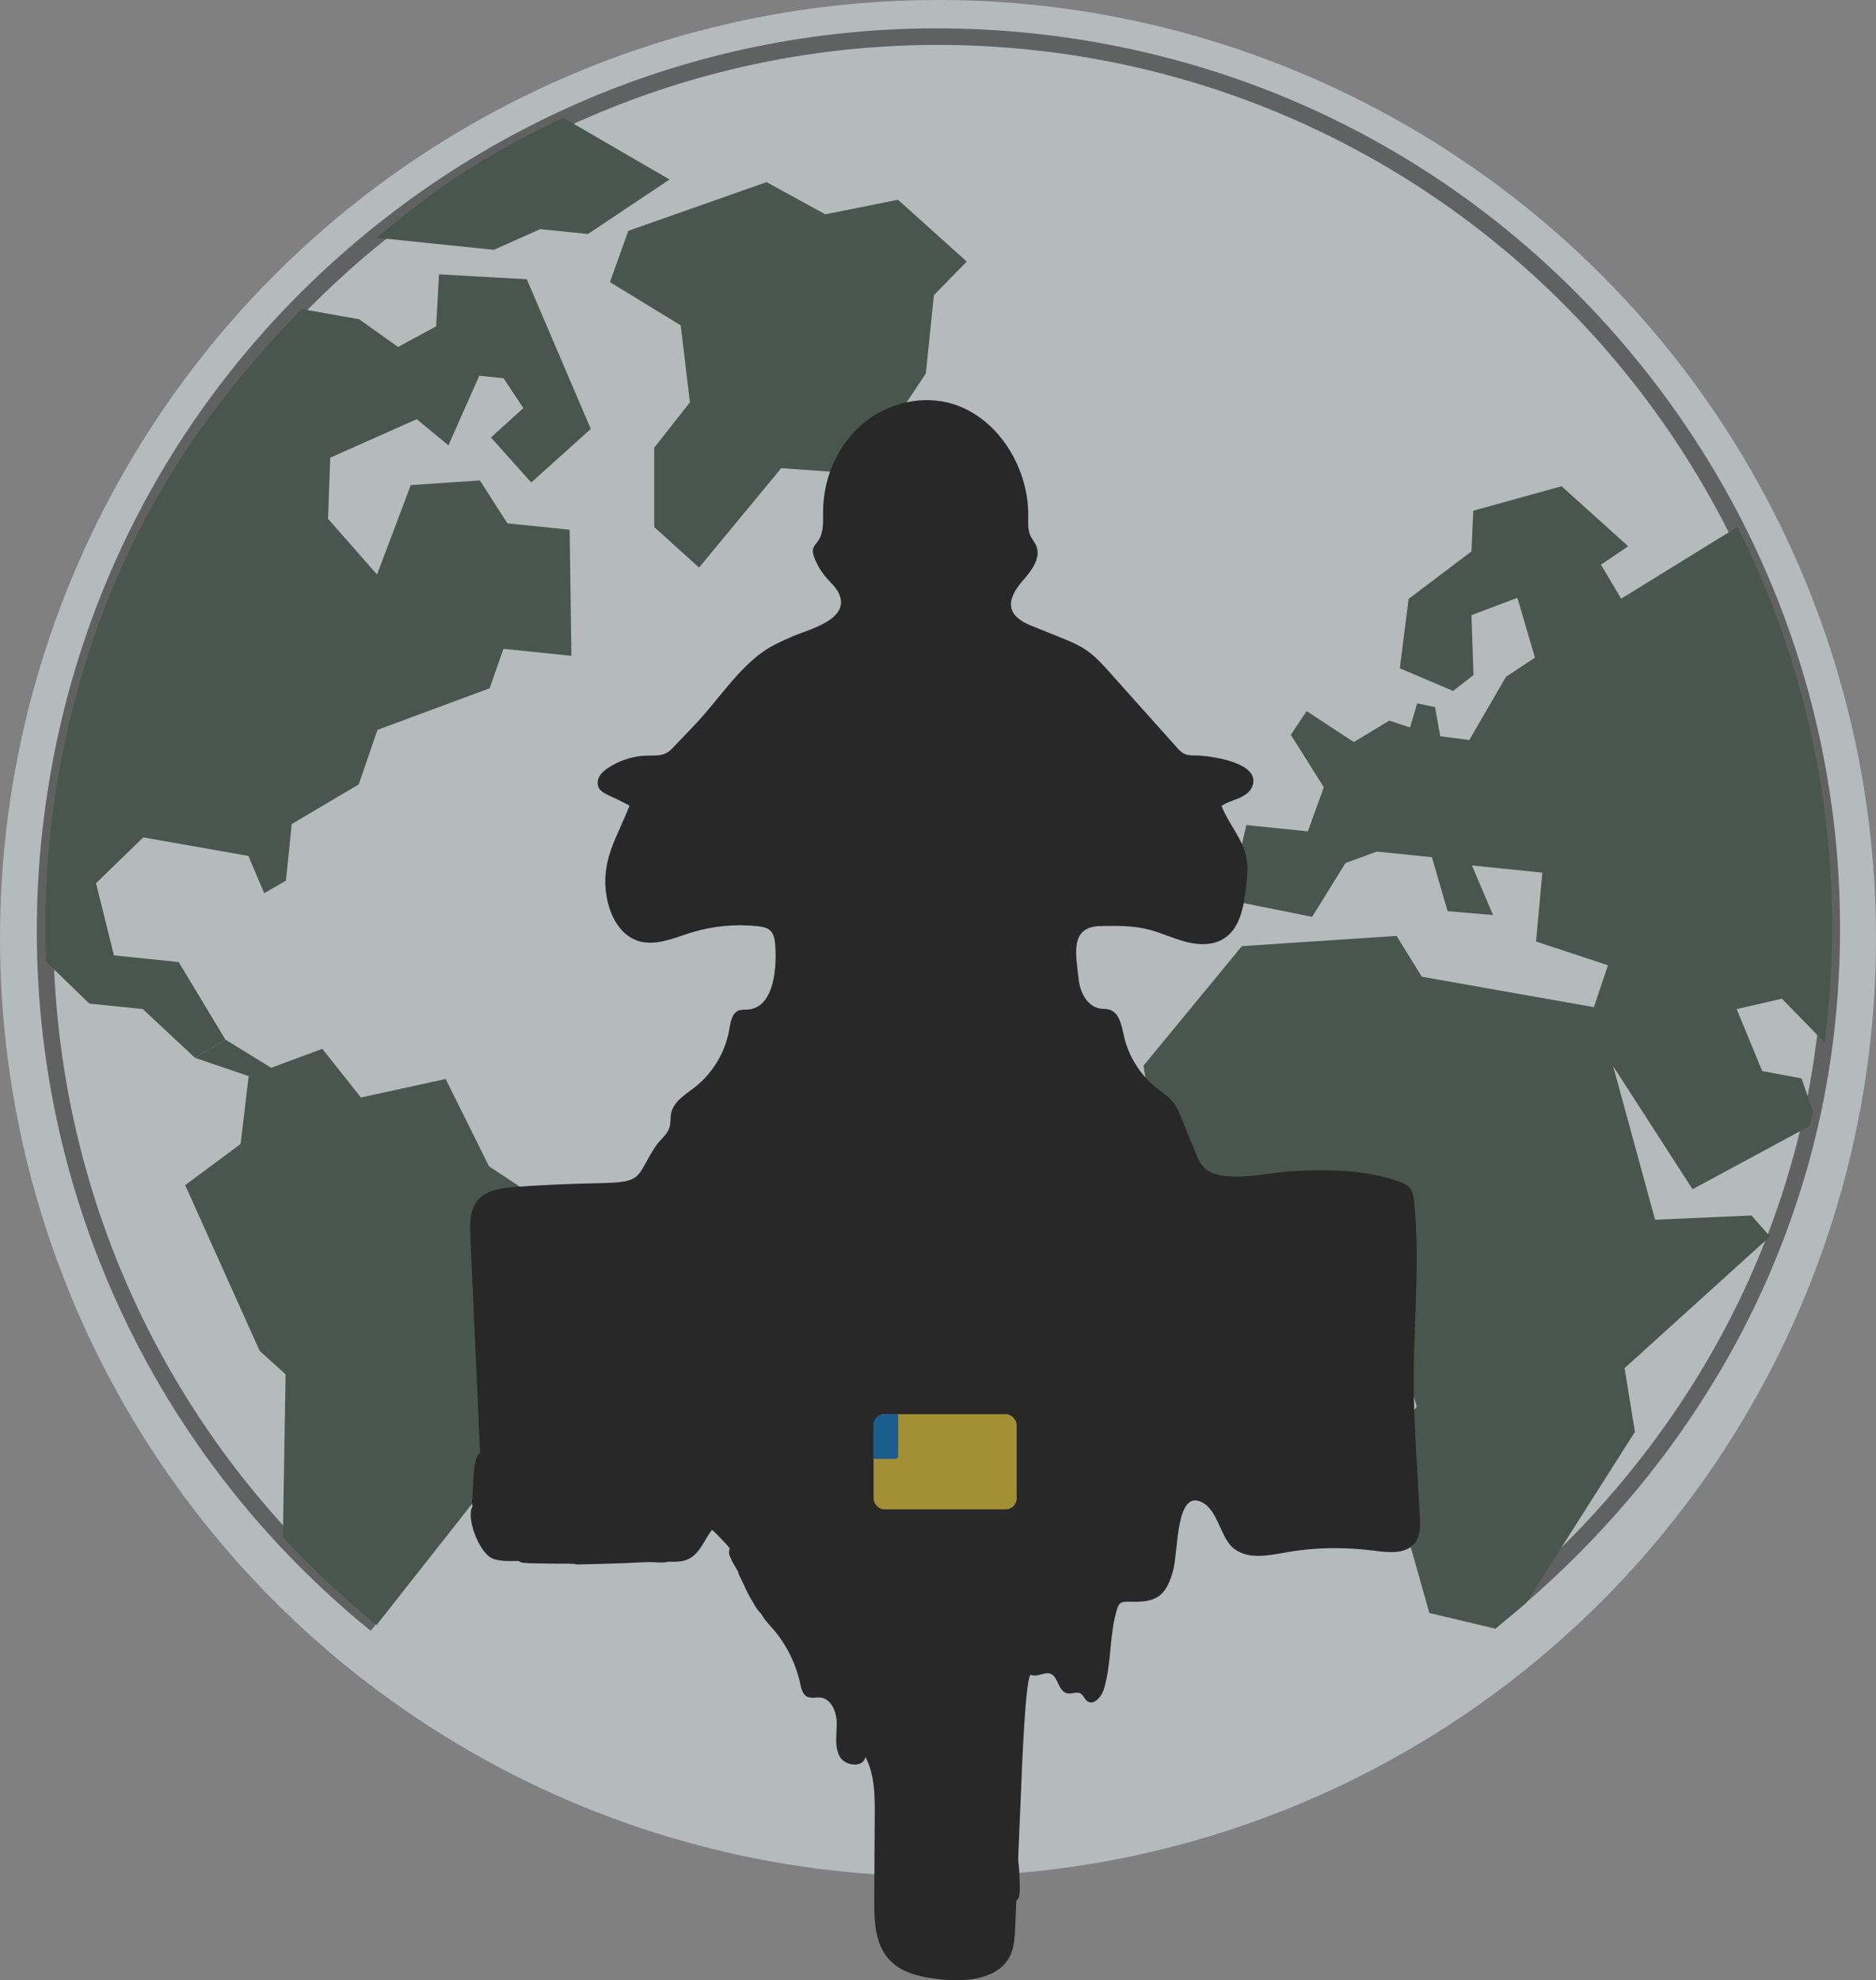
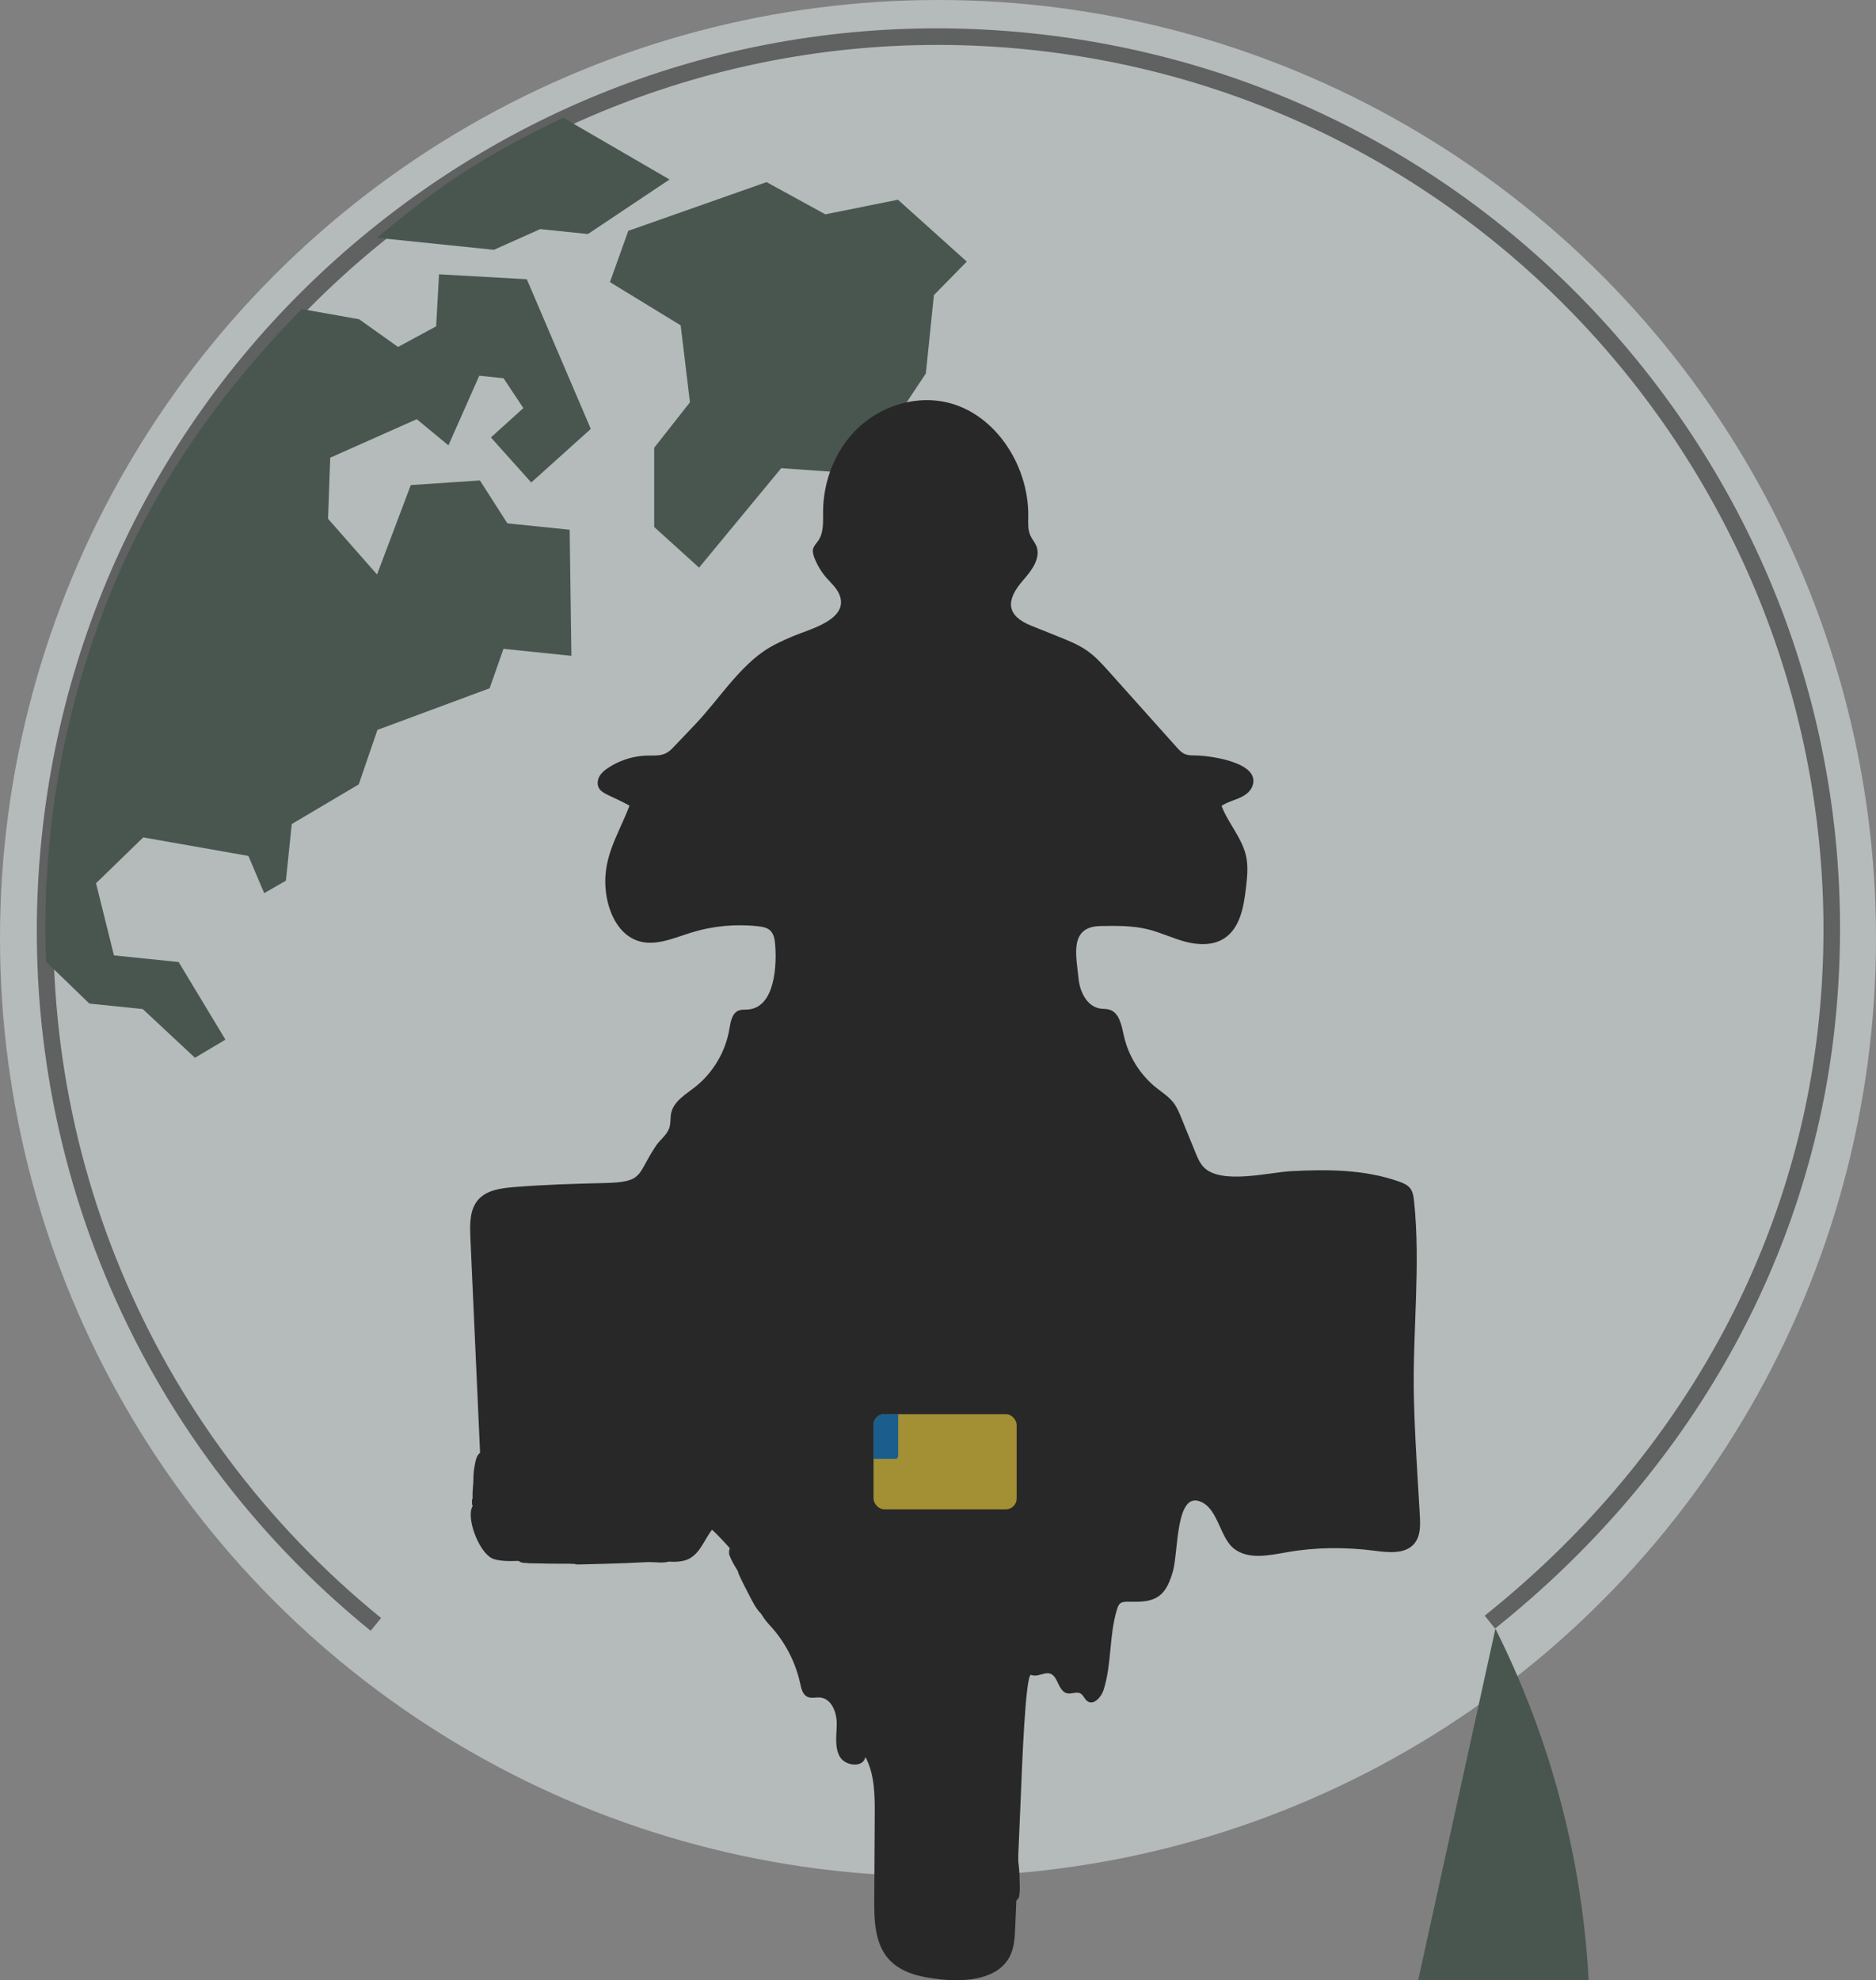
<svg xmlns="http://www.w3.org/2000/svg" viewBox="0 0 568.3 599.76">
  <rect x="0" y="0" width="568.3" height="599.76" fill="#808080" stroke="none" />
  <defs>
    <style>
      .cls-1 {
        opacity: .7;
      }

      .cls-2 {
        opacity: .5;
      }

      .cls-3 {
        fill: #d7bb39;
      }

      .cls-4 {
        fill: #1574b8;
      }

      .cls-5 {
        fill: #282828;
      }

      .cls-6 {
        fill: #606161;
      }

      .cls-7 {
        fill: #eaf5f4;
      }

      .cls-8 {
        fill: #49564f;
      }
    </style>
  </defs>
  <g id="Layer_9" data-name="Layer 9" class="cls-2">
    <circle class="cls-7" cx="284.15" cy="284.15" r="284.15" />
  </g>
  <g id="Layer_7" data-name="Layer 7">
    <path class="cls-6" d="m112.28,493.9C40.4,435.53,3.13,345.76,12.6,253.76c7.47-72.57,42.75-137.88,99.34-183.91C168.53,23.82,239.66,2.59,312.23,10.05c72.57,7.47,137.88,42.75,183.91,99.34,46.03,56.59,67.27,127.72,59.8,200.29-7.33,71.19-43.93,136.38-103.05,183.55l-3.12-3.91c58.07-46.33,94.01-110.3,101.2-180.15,15.13-147.06-92.19-279.01-239.25-294.14C164.65-.11,32.71,107.22,17.58,254.28c-9.29,90.31,27.29,178.44,97.86,235.75l-3.15,3.88Z" />
  </g>
  <g id="Europe_Afrika_copy" data-name="Europe+Afrika copy">
-     <path class="cls-8" d="m453.01,493.27l-20.01-4.75-14.04-49.65,10.23-12.81-12.1-42.85-46.57-9.42-19.86-25.16-4.27-25.86,29.81-36.22,46.87-3.1,7.64,12.36,52.12,9.22,4.28-12.68-21.79-7.2,1.9-20.85-21.32-2.19,6.38,15.02-13.75-1.17-4.76-16.34-16.66-1.71-9.52,3.48-10.1,16.29-25.23-5.07,5.31-22.73,18.62,1.92,4.84-13.37-10-15.89,4.8-7.18,14.28,9.39,10.74-6.49,6.31,2.05,2.15-7.29,5.41,1.13,1.57,8.83,8.8,1.15,11.13-19.16,8.77-5.78-5.32-18.13-13.91,5.25.61,18.14-6.19,4.81-16.13-6.86,2.66-21.02,19.06-14.38.53-12.33,26.76-7.4,20.17,18.17-8.25,5.59,6.12,10.29,35.26-21.75c8.97,17.89,19.87,44.56,25.27,78.43,5.04,31.59,3.58,58.56,1.07,77.69-4.3-4.41-8.6-8.81-12.9-13.22l-13.7,3.15,7.73,18.77,11.91,2.22,3.44,9.96c-.11.54-.23,1.08-.35,1.62-.21.96-.42,1.9-.63,2.84-11.82,6.38-23.64,12.77-35.47,19.15l-24.06-37.28,12.71,46.52,29.19-1.29,5.62,6.36-44.05,39.87,3.13,19.31-32.96,51.82c-1.86,1.61-8.06,6.78-9.3,7.76Z" />
+     <path class="cls-8" d="m453.01,493.27c8.97,17.89,19.87,44.56,25.27,78.43,5.04,31.59,3.58,58.56,1.07,77.69-4.3-4.41-8.6-8.81-12.9-13.22l-13.7,3.15,7.73,18.77,11.91,2.22,3.44,9.96c-.11.54-.23,1.08-.35,1.62-.21.96-.42,1.9-.63,2.84-11.82,6.38-23.64,12.77-35.47,19.15l-24.06-37.28,12.71,46.52,29.19-1.29,5.62,6.36-44.05,39.87,3.13,19.31-32.96,51.82c-1.86,1.61-8.06,6.78-9.3,7.76Z" />
  </g>
  <g id="South_America" data-name="South America">
-     <path class="cls-8" d="m85.7,465.56l.81-49.32-7.85-7.12-22.57-50.19,16.8-12.46,2.44-20.55,22.31-8.27,11.69,14.74,25.67-5.61,13.13,26.44,41.42,27.37-21.46,28.83.22,13.89-54.22,68.84c-5.35-4.33-10.91-9.18-16.58-14.6-4.26-4.07-8.19-8.09-11.81-12Z" />
-     <polygon class="cls-8" points="59.06 320.37 75.33 325.92 82.97 323.9 68.3 314.88 59.06 320.37" />
-   </g>
+     </g>
  <g id="north-America">
    <path class="cls-8" d="m13.97,291.29l13.1,12.66,16.17,1.66,15.82,14.75,9.23-5.49-14.17-23.5-19.6-2.02-5.43-21.85,14.3-13.88,31.86,5.61,4.78,11.28,6.58-3.78,1.77-17.15,20.3-12.02,5.66-16.5,33.98-12.6,4.2-11.95,20.58,2.12-.53-38.19-18.87-1.94-8.32-12.99-20.94,1.4-10.22,27.09-14.85-16.88.67-18.5,26.21-11.66,9.59,7.92,9.35-21.08,7.35.76,6,9.04-9.83,8.89,12.22,13.64,18.04-16.22-19.38-45.33-26.59-1.5-.88,15.76-11.54,6.24-11.79-8.39-17.41-3.09c-15.83,16.28-41.63,45.09-58.62,87.81-18.29,46-19.71,86.65-18.8,109.89Z" />
    <path class="cls-8" d="m114.14,72.01l35.48,3.65,14.02-6.27,14.46,1.49,24.73-16.52-32.22-18.7c-8.5,3.99-17.73,8.85-27.37,14.79-11.63,7.17-20.64,14.63-29.09,21.56Z" />
    <polygon class="cls-8" points="190.33 69.91 184.77 85.44 206.2 98.54 209 121.85 198.18 135.6 198.18 159.62 211.77 171.91 236.66 141.79 260.26 143.47 280.47 113.11 282.91 89.38 292.87 79.23 272.02 60.49 250.02 64.91 232.21 55.16 190.33 69.91" />
    <polygon class="cls-8" points="272.11 145.18 284.15 144.64 281.83 154.73 271.11 161.96 261.27 157.34 272.11 145.18" />
  </g>
  <g id="bike">
    <g>
      <g>
        <g>
          <path class="cls-5" d="m223.91,470.84c.35.86.81,1.67,1.36,2.41-.37-.54-.55-1.19-.78-1.81s-.56-1.23-1.12-1.58c.29.74.65,1.45,1.08,2.12-.46-.52-.55-1.31-1.08-1.74.41,1.16,1.05,2.22,1.69,3.27.7,1.15,1.41,2.31,2.11,3.46" />
          <path class="cls-5" d="m221.5,471.51c.44,1.07.92,2.08,1.62,3.01.4.54.82.96,1.49,1.15.6.16,1.4.09,1.93-.25,1.09-.7,1.66-2.25.9-3.42-.14-.21-.25-.42-.35-.65l.25.6c-.31-.73-.54-1.49-.89-2.21-.41-.84-1.05-1.51-1.82-2.02-.83-.55-2.03-.38-2.78.2-.35.27-.6.59-.77,1-.2.47-.32,1.13-.13,1.63.37.94.79,1.86,1.33,2.72l3.93-3.03-.06-.08.39.51c-.21-.28-.34-.6-.49-.92-.22-.46-.54-.92-.92-1.25-.81-.71-2.06-1.02-3.03-.39-.36.23-.66.54-.9.9-.32.49-.45,1.37-.25,1.93.49,1.35,1.17,2.59,1.91,3.81s1.43,2.34,2.14,3.52,2.27,1.64,3.42.9,1.63-2.23.9-3.42c-.64-1.05-1.29-2.11-1.93-3.16-.59-.97-1.19-1.93-1.64-2.98l.25.6c-.08-.2-.16-.39-.23-.59l-4.18,2.43c.08.07.14.13.21.21l-.39-.51c.19.25.32.53.45.82.21.46.49.83.82,1.23.37.45,1.2.76,1.77.73s1.07-.19,1.51-.54c.95-.73,1.32-2.17.64-3.23-.36-.57-.67-1.15-.94-1.77l.25.6c-.05-.12-.1-.23-.14-.35l-3.67,2.82c.06.04.12.08.18.13l-.51-.39c.14.12.26.24.38.39l-.39-.51c.2.27.35.56.49.86l-.25-.6c.36.87.6,1.81,1.12,2.61l4.32-2.52c-.53-.71-.97-1.48-1.32-2.3l.25.6-.05-.12c-.26-.63-.54-1.14-1.15-1.49-.54-.31-1.33-.45-1.93-.25s-1.19.57-1.49,1.15-.5,1.32-.25,1.93h0Z" />
        </g>
        <g>
          <path class="cls-5" d="m231.58,485.83c-1.89-3.55-3.41-7.29-4.53-11.15" />
          <path class="cls-5" d="m233.74,484.57c-.45-.86-.89-1.72-1.3-2.6-.21-.44-.41-.88-.6-1.32-.04-.1-.4-.92-.16-.36-.1-.22-.19-.45-.28-.67-.74-1.83-1.38-3.7-1.94-5.6-.37-1.25-1.78-2.17-3.08-1.75s-2.14,1.73-1.75,3.08c1.19,4.06,2.8,8.01,4.78,11.75.61,1.16,2.32,1.61,3.42.9,1.18-.76,1.55-2.18.9-3.42h0Z" />
        </g>
        <g>
          <path class="cls-5" d="m227.45,477.9c.73,2.95,2.33,5.67,4.55,7.75" />
-           <path class="cls-5" d="m225.04,478.57c.84,3.35,2.68,6.48,5.19,8.85.95.9,2.6,1.02,3.54,0s1.02-2.58,0-3.54c-.62-.58-1.18-1.2-1.7-1.87l.39.51c-.85-1.11-1.55-2.31-2.09-3.6l.25.6c-.31-.74-.56-1.5-.75-2.28-.32-1.27-1.81-2.16-3.08-1.75s-2.09,1.72-1.75,3.08h0Z" />
        </g>
        <g>
          <path class="cls-5" d="m231.8,486.01c-.51-.63-.97-1.29-1.33-2.01-.22-.44-.4-.9-.59-1.35-1.03-2.48-2.33-4.85-3.87-7.06,1.07,2.4,2.3,4.72,3.52,7.05.24.46.49.93.73,1.39.24.46.48.91.76,1.35.43.67.96,1.29,1.55,1.82" />
          <path class="cls-5" d="m233.56,484.25c-.17-.22-.17-.21.02.03-.08-.11-.16-.22-.24-.33-.11-.17-.23-.33-.33-.5-.25-.41-.46-.84-.66-1.28.24.55-.11-.28-.15-.38-.14-.33-.28-.66-.42-.99-.2-.45-.4-.9-.62-1.35-.86-1.78-1.87-3.49-3-5.12-.74-1.07-2.22-1.67-3.42-.9s-1.47,2.14-.9,3.42c.96,2.12,2.02,4.19,3.1,6.25s2.08,4.24,3.85,5.86c.96.88,2.59,1.02,3.54,0,.88-.96,1.03-2.59,0-3.54-.2-.18-.39-.36-.57-.56-.08-.08-.67-.72-.25-.26-.32-.35-.56-.84-.79-1.25-.54-.98-1.05-1.98-1.57-2.97-1.05-1.99-2.07-4-3-6.05l-4.32,2.52c1.17,1.69,2.21,3.46,3.09,5.31.21.45.42.9.61,1.35-.24-.54.12.28.15.38.14.33.27.66.42.98.48,1.07,1.17,1.99,1.9,2.9.82,1.03,2.69.92,3.54,0,1-1.09.87-2.44,0-3.54h0Z" />
        </g>
        <g>
          <path class="cls-5" d="m305.97,562.89c-.28,1.84-.36,3.7-.23,5.55.03.4.07.8.1,1.2.12,1.26.24,2.52.36,3.78,0,.09.03.19.12.21.3-1.81.14-3.7-.47-5.43" />
          <path class="cls-5" d="m303.56,562.22c-.31,2.1-.47,4.2-.31,6.32.07.96.17,1.92.26,2.88.12,1.32,0,3.01,1.04,3.98.66.61,1.55.89,2.43.64.77-.21,1.62-.91,1.75-1.75.36-2.28.28-4.56-.47-6.76-.42-1.24-1.74-2.18-3.08-1.75-1.23.4-2.2,1.75-1.75,3.08.14.4.26.81.35,1.23.05.2.14.47.13.68l-.03-.27c.02.13.03.26.04.39.03.39.05.79.04,1.18,0,.2-.01.39-.03.59,0,.13-.02.26-.04.39.05-.34.05-.37,0-.08l4.18-1.1-.09-.08.64,1.1c.16.7.02.09,0-.1l-.07-.74c-.04-.42-.08-.84-.12-1.26-.08-.85-.17-1.7-.23-2.56s-.06-1.65-.03-2.47c.02-.41.04-.82.08-1.24.02-.24.05-.48.07-.72.01-.1.02-.2.04-.31-.04.32-.04.34,0,.05.1-.69.12-1.3-.25-1.93-.3-.52-.9-1.01-1.49-1.15-1.19-.27-2.87.36-3.08,1.75h0Z" />
        </g>
        <g>
-           <path class="cls-5" d="m305.77,573.37c.92-2.84.6-5.91.27-8.87-.1-.89-.2-1.77-.29-2.66" />
          <path class="cls-5" d="m308.18,574.04c1.24-3.96.51-8.17.07-12.19-.14-1.3-1.05-2.57-2.5-2.5-1.23.06-2.65,1.11-2.5,2.5.21,1.91.47,3.83.58,5.75.05.92.07,1.85,0,2.77-.02.24-.02.5-.07.74.09-.44,0-.04-.04.17-.09.49-.21.96-.36,1.44-.39,1.25.46,2.78,1.75,3.08,1.36.31,2.66-.41,3.08-1.75h0Z" />
        </g>
        <g>
          <path class="cls-5" d="m201.62,470.64c-.63.07-1.26.15-1.89.12-.42-.02-.83-.07-1.24-.11-.7-.06-1.41-.06-2.11-.07-1.03,0-2.05,0-3.08,0-.59,0-1.17,0-1.76.07-.37.04-.74.12-1.11.15-.48.05-.97.04-1.45-.03" />
          <path class="cls-5" d="m201.62,468.14c-1.15.13-2.21.08-3.37,0-1.02-.07-2.04-.05-3.06-.05s-2-.04-2.99,0c-.67.03-1.32.16-1.99.24.58-.07-.21,0-.26,0-.32,0-.64-.02-.96-.06-1.3-.16-2.56,1.26-2.5,2.5.07,1.49,1.1,2.33,2.5,2.5.56.07,1.11.07,1.67,0,.37-.04.74-.1,1.11-.15-.58.08.33-.02.44-.02,1-.05,2-.01,2.99,0s2.04-.02,3.06.05c1.15.08,2.21.14,3.37,0,1.29-.15,2.57-1.04,2.5-2.5-.05-1.23-1.11-2.66-2.5-2.5h0Z" />
        </g>
        <g>
          <path class="cls-5" d="m160.41,470.9c4.36-.04,8.73-.08,13.09-.12" />
          <path class="cls-5" d="m160.41,473.4c4.36-.04,8.73-.08,13.09-.12,1.31-.01,2.56-1.14,2.5-2.5s-1.1-2.51-2.5-2.5c-4.36.04-8.73.08-13.09.12-1.31.01-2.56,1.14-2.5,2.5s1.1,2.51,2.5,2.5h0Z" />
        </g>
        <g>
          <path class="cls-5" d="m173.35,471.08c-4.89.05-9.77-.03-14.65-.24" />
          <path class="cls-5" d="m173.35,468.58c-4.89.05-9.77-.03-14.65-.24-1.31-.06-2.56,1.19-2.5,2.5.06,1.4,1.1,2.44,2.5,2.5,4.88.21,9.77.29,14.65.24,1.31-.01,2.56-1.14,2.5-2.5s-1.1-2.51-2.5-2.5h0Z" />
        </g>
        <g>
          <path class="cls-5" d="m173.11,471.08c.9.09,1.79-.16,2.68-.3.44-.07.88-.11,1.31-.22" />
          <path class="cls-5" d="m173.11,473.58c.88.08,1.77-.1,2.64-.27.67-.12,1.36-.18,2.02-.35.6-.15,1.18-.62,1.49-1.15s.45-1.33.25-1.93-.57-1.19-1.15-1.49-1.25-.42-1.93-.25c-.47.12-.95.16-1.42.24s-.96.18-1.45.25l.66-.09c-.37.05-.74.07-1.12.03-.34-.01-.67.06-.96.22-.31.1-.58.27-.8.52-.43.43-.76,1.15-.73,1.77s.24,1.32.73,1.77l.51.39c.39.23.81.34,1.26.34h0Z" />
        </g>
        <g>
          <path class="cls-5" d="m175.04,471.32c3.15-.07,6.3-.14,9.46-.21,1-.02,2-.05,3-.07,5.35-.16,10.69-.53,16.01-1.03" />
          <path class="cls-5" d="m175.04,473.82c9.51-.21,18.99-.44,28.47-1.31,1.34-.12,2.5-1.06,2.5-2.5,0-1.26-1.15-2.62-2.5-2.5-9.48.87-18.96,1.1-28.47,1.31-3.21.07-3.22,5.07,0,5h0Z" />
        </g>
        <g>
          <path class="cls-5" d="m145.57,455.39c0-1.3.72-2.58,1.83-3.26" />
          <path class="cls-5" d="m148.07,455.39c0-.17.01-.33.03-.49l-.09.66c.05-.33.13-.64.26-.95l-.25.6c.14-.32.31-.62.52-.9l-.39.51c.2-.26.44-.49.7-.7l-.51.39c.11-.08.21-.15.33-.22.54-.33.98-.88,1.15-1.49.1-.33.12-.66.04-1-.02-.33-.11-.64-.3-.93-.34-.53-.86-1-1.49-1.15s-1.35-.1-1.93.25c-1.87,1.15-3.06,3.22-3.07,5.42,0,.64.28,1.32.73,1.77.23.24.49.42.8.52.3.16.62.23.96.22.65-.03,1.32-.24,1.77-.73s.73-1.09.73-1.77h0Z" />
        </g>
        <path class="cls-5" d="m145.39,457.37c3.22,0,3.22-5,0-5s-3.22,5,0,5h0Z" />
        <g>
          <path class="cls-5" d="m145.55,454.59c.43-1.52.96-3.01,1.6-4.46" />
          <path class="cls-5" d="m147.96,455.26c.39-1.36.85-2.69,1.4-4l-.25.6c.07-.16.13-.31.2-.47.18-.29.28-.6.3-.93.07-.33.06-.66-.04-1-.16-.58-.61-1.21-1.15-1.49-.58-.31-1.28-.46-1.93-.25-.58.19-1.24.57-1.49,1.15-.72,1.65-1.36,3.33-1.85,5.06-.18.62-.07,1.37.25,1.93.3.52.9,1.01,1.49,1.15.64.15,1.36.11,1.93-.25s.97-.85,1.15-1.49h0Z" />
        </g>
        <g>
-           <path class="cls-5" d="m146.4,445.06c-.13,1.96-.45,3.91-.57,5.88s-.02,3.98.66,5.83" />
          <path class="cls-5" d="m143.9,445.06c-.28,4.13-1.28,8.33.18,12.37.44,1.23,1.72,2.18,3.08,1.75,1.21-.39,2.22-1.76,1.75-3.08-.17-.46-.31-.93-.41-1.41-.04-.21-.08-.41-.12-.62-.1-.59.02.38-.02-.17-.06-.96-.09-1.9-.03-2.85.11-2,.44-3.98.58-5.98.09-1.31-1.21-2.56-2.5-2.5-1.43.06-2.4,1.1-2.5,2.5h0Z" />
        </g>
        <g>
          <path class="cls-5" d="m146.5,444.09l-.13,1.14c-.11-1.16.16-2.35.75-3.34-.23.02-.34.28-.41.5-.52,1.71-.79,3.5-.81,5.29,0,.56.01,1.12-.02,1.68-.03.52-.1,1.05-.15,1.57-.16,1.66-.1,3.34.18,4.98" />
          <path class="cls-5" d="m144,444.09l-.13,1.14h5c-.02-.23,0-.46-.02-.7.03-.3.02-.31-.02-.03.02-.11.04-.23.07-.34.05-.23.13-.44.2-.67.06-.17.05-.15-.03.06.07-.14.14-.28.22-.41.5-.88.42-1.98-.2-2.78-.57-.74-1.69-1.24-2.63-.9-1.14.42-1.78,1.1-2.16,2.24-.23.68-.37,1.39-.5,2.09-.26,1.44-.4,2.89-.4,4.35,0,1.28-.19,2.54-.24,3.82-.06,1.54.09,3.07.34,4.59.21,1.29,1.89,2.13,3.08,1.75,1.4-.45,1.97-1.69,1.75-3.08-.03-.17-.06-.35-.08-.52.03.19.03.19,0,.01-.03-.26-.05-.52-.07-.79-.04-.57-.05-1.14-.03-1.71.03-1.08.22-2.16.25-3.24s0-2.13.12-3.2c.09-.85-.09.44.06-.4.05-.26.09-.53.15-.79s.12-.52.18-.78c.04-.17.09-.35.14-.52.17-.49.06-.36-.31.4l-1.1.64.15-.06-2.82-3.67c-.79,1.39-1.21,3-1.09,4.61.1,1.3,1.08,2.56,2.5,2.5s2.34-1.1,2.5-2.5l.13-1.14c.15-1.3-1.26-2.56-2.5-2.5-1.49.07-2.34,1.1-2.5,2.5h0Z" />
        </g>
        <g>
          <g>
            <path class="cls-5" d="m307.35,573.49l-5.2.14-.29-10.53,5.38-.15c.36,0,.67.27.69.62.09,1.63.16,3.32.2,5.08.03,1.37.05,2.7.05,3.99,0,.46-.37.83-.83.84Z" />
            <path class="cls-5" d="m301.67,574.15l-.32-11.53,5.88-.16c.62,0,1.17.46,1.2,1.1.09,1.71.16,3.43.2,5.09.03,1.37.05,2.71.05,4.01,0,.73-.58,1.32-1.31,1.34l-5.7.16Zm.71-10.56l.26,9.53,4.7-.13c.19,0,.34-.16.34-.34,0-1.29-.02-2.62-.05-3.98-.04-1.66-.11-3.36-.2-5.06,0-.09-.11-.16-.17-.15l-4.88.13Z" />
          </g>
          <g>
            <rect class="cls-5" x="362.83" y="380.56" width="11.95" height="7.24" />
            <path class="cls-5" d="m375.27,388.3h-12.95v-8.25h12.95v8.25Zm-11.95-1h10.95v-6.25h-10.95v6.25Z" />
          </g>
        </g>
      </g>
      <g>
        <path class="cls-5" d="m142.52,375.16l-.03-.58c-.18-3.92-.21-8.28,2.38-11.23,2.54-2.9,6.77-3.48,10.62-3.8,9.18-.77,18.4-1.03,27.61-1.25,12.17-.29,9.64-2.39,15.62-11.29,1.28-1.9,3.37-3.3,4.06-5.48.45-1.42.23-2.96.54-4.42.76-3.54,4.3-5.6,7.15-7.82,5.51-4.31,9.33-10.73,10.48-17.63.37-2.18.79-4.85,2.87-5.63.91-.34,1.91-.2,2.88-.29,8.28-.77,8.63-14,8.11-19.85-.13-1.5-.43-3.11-1.54-4.12-.95-.86-2.3-1.09-3.57-1.23-6.83-.77-13.82-.11-20.39,1.94-5.29,1.65-10.88,4.21-16.13,2.45-5.46-1.83-8.48-7.78-9.43-13.46-1.85-11.06,3.29-17.94,6.95-27.46-2.08-1.17-4.26-2.16-6.43-3.19-1.12-.53-2.32-1.14-2.89-2.24-.57-1.1-.36-2.49.28-3.56s1.65-1.86,2.69-2.54c3.01-1.97,6.51-3.19,10.09-3.55,3.87-.39,6.42.7,9.32-2.37,2.37-2.5,4.77-4.97,7.13-7.48,6.59-7,12.46-16.24,20.35-21.76,2.83-1.98,6.02-3.36,9.19-4.72,4.57-1.97,17.15-4.96,13.78-12.69-.84-1.92-2.49-3.34-3.87-4.93-1.56-1.81-2.81-3.89-3.66-6.12-.32-.85-.59-1.77-.36-2.65.24-.93.98-1.63,1.53-2.41,1.75-2.52,1.47-5.85,1.49-8.92.06-9.28,3.7-18.59,10.36-25.04s16.36-9.82,25.51-8.3c15.6,2.58,26.46,18.92,26.28,34.73-.02,2.05-.18,4.2.7,6.05.49,1.03,1.27,1.9,1.71,2.94,1.53,3.59-1.28,7.43-3.87,10.36-5.48,6.21-5.25,10.83,2.41,13.9,2.8,1.12,5.6,2.24,8.4,3.37,2.96,1.19,5.95,2.39,8.55,4.23,2.51,1.78,4.59,4.09,6.65,6.39,6.78,7.58,13.57,15.16,20.35,22.74.73.82,1.5,1.66,2.5,2.1,1.01.45,2.16.44,3.27.45,3.97.02,20.12,2.01,17.19,9.4-.69,1.75-2.42,2.86-4.16,3.59s-3.59,1.22-5.15,2.28c2.06,5.37,6.34,9.83,7.49,15.46.63,3.08.27,6.27-.09,9.39-.67,5.75-1.8,12.27-6.7,15.35-3.38,2.13-7.75,1.96-11.61.95-3.86-1.02-7.49-2.8-11.37-3.76-4.67-1.16-9.55-1.08-14.37-1-9.57.17-7.39,8.88-6.63,16.14.41,3.92,2.61,8.25,6.51,8.85.92.14,1.87.06,2.76.32,3.03.87,3.72,4.72,4.4,7.8,1.35,6.18,4.87,11.86,9.79,15.82,1.8,1.45,3.82,2.71,5.24,4.54,1.08,1.39,1.76,3.05,2.42,4.68,1.41,3.47,2.83,6.94,4.24,10.4.66,1.63,1.36,3.3,2.59,4.55,5.25,5.29,19.78,1.49,26.41,1.14,10.95-.57,22.15-.56,32.62,3.12,1.3.46,2.64,1.01,3.47,2.11.8,1.05,1,2.42,1.14,3.73,2.05,19.17-.41,39.32-.05,58.64.23,12.25,1.14,24.5,1.81,36.74.16,2.92.23,6.14-1.62,8.4-2.7,3.3-7.77,2.78-12,2.23-8.84-1.15-17.86-1.11-26.64.44-5.48.97-11.75,2.33-16.1-1.13-4.11-3.26-4.72-11.62-9.69-14.03-8.02-3.9-7.04,14.98-8.74,20.91-.82,2.86-1.91,5.88-4.34,7.59-2.64,1.85-6.13,1.69-9.35,1.65-.8-.01-1.68.02-2.3.53-.48.4-.71,1.03-.9,1.63-2.5,7.9-1.59,16.58-4.09,24.48-.71,2.25-3.01,4.85-4.94,3.49-.88-.62-1.19-1.87-2.14-2.37-1.17-.61-2.61.25-3.91,0-1.79-.34-2.49-2.45-3.32-4.07-2.14-4.18-4.93-.44-7.68-1.53-1.72-.68-2.83,30.1-2.97,33.4-.62,14.41-1.23,28.83-1.85,43.24-.12,2.87-.27,5.84-1.53,8.42-3.47,7.12-13.19,8-21.07,7.16-5.72-.61-11.86-1.84-15.7-6.13-4.23-4.72-4.43-11.7-4.39-18.05.05-8.52.1-17.05.15-25.57.03-6.01,0-12.32-2.83-17.62-.59,3.35-6.15,2.84-7.79-.14-1.64-2.98-.88-6.63-.89-10.02s-1.6-7.49-4.98-7.83c-1.31-.13-2.72.35-3.92-.22-1.43-.68-1.84-2.47-2.17-4.02-1.43-6.59-4.67-12.78-9.28-17.71-2.3-2.46-4.96-6.51-2.33-8.62-4.21-2.12-7.11-6.64-7.28-11.35-.04-1.04-6.87-8.19-7.82-8.89-2.38,2.95-3.68,7.55-7.63,9.08-5.1,1.97-13.72-1.44-19.55-.93-6.21.55-12.44.73-18.68.91-2.4.07-4.8.14-7.21.21-1.93.06-3.87.11-5.8.17-2.4.07-4.85.13-7.15-.54-4.22-1.24-8.19-11.53-6.8-15.39.54-1.49,1.69-2.68,2.31-4.14.73-1.71.66-3.64.57-5.5-1.08-24.01-2.16-48.02-3.25-72.04Zm220.06-16.5c.08-.04.16-.09.24-.13-.24-.33-.42-.76-.74-.96-.15-.09-.78.22-.84.45-.2.8-.31,1.64-.33,2.47-.01.48.29.88.87.91.58.03.86-.34.96-.83.06-.31,0-.64-.02-.97-.03-.32-.09-.63-.14-.94Zm3.71,22.91c-.13.2-.49.5-.52.83-.06.75.91,1.76,1.64,1.84.5.06.92-.29.93-.79.02-.68-1.16-1.89-2.05-1.88Zm-29.19-20.73c-.36.53-.67.82-.74,1.15-.1.5.37.88.88.81.5-.07.8-.4.69-.86-.08-.33-.43-.59-.83-1.1Z" />
        <rect class="cls-5" x="424.14" y="399.47" width="3.92" height="9.96" transform="translate(-9.73 10.5) rotate(-1.4)" />
        <rect class="cls-5" x="333.58" y="360.53" width="9.73" height="5.86" />
        <rect class="cls-5" x="358.56" y="356.12" width="6.06" height="7.34" />
      </g>
    </g>
    <g class="cls-1">
      <rect class="cls-3" x="264.63" y="428.3" width="43.35" height="28.82" rx="3.25" ry="3.25" />
      <path class="cls-4" d="m267.75,428.28h4.33v12.75c0,.44-.36.8-.8.8h-6.65v-10.42c0-1.72,1.4-3.12,3.12-3.12Z" />
    </g>
  </g>
</svg>